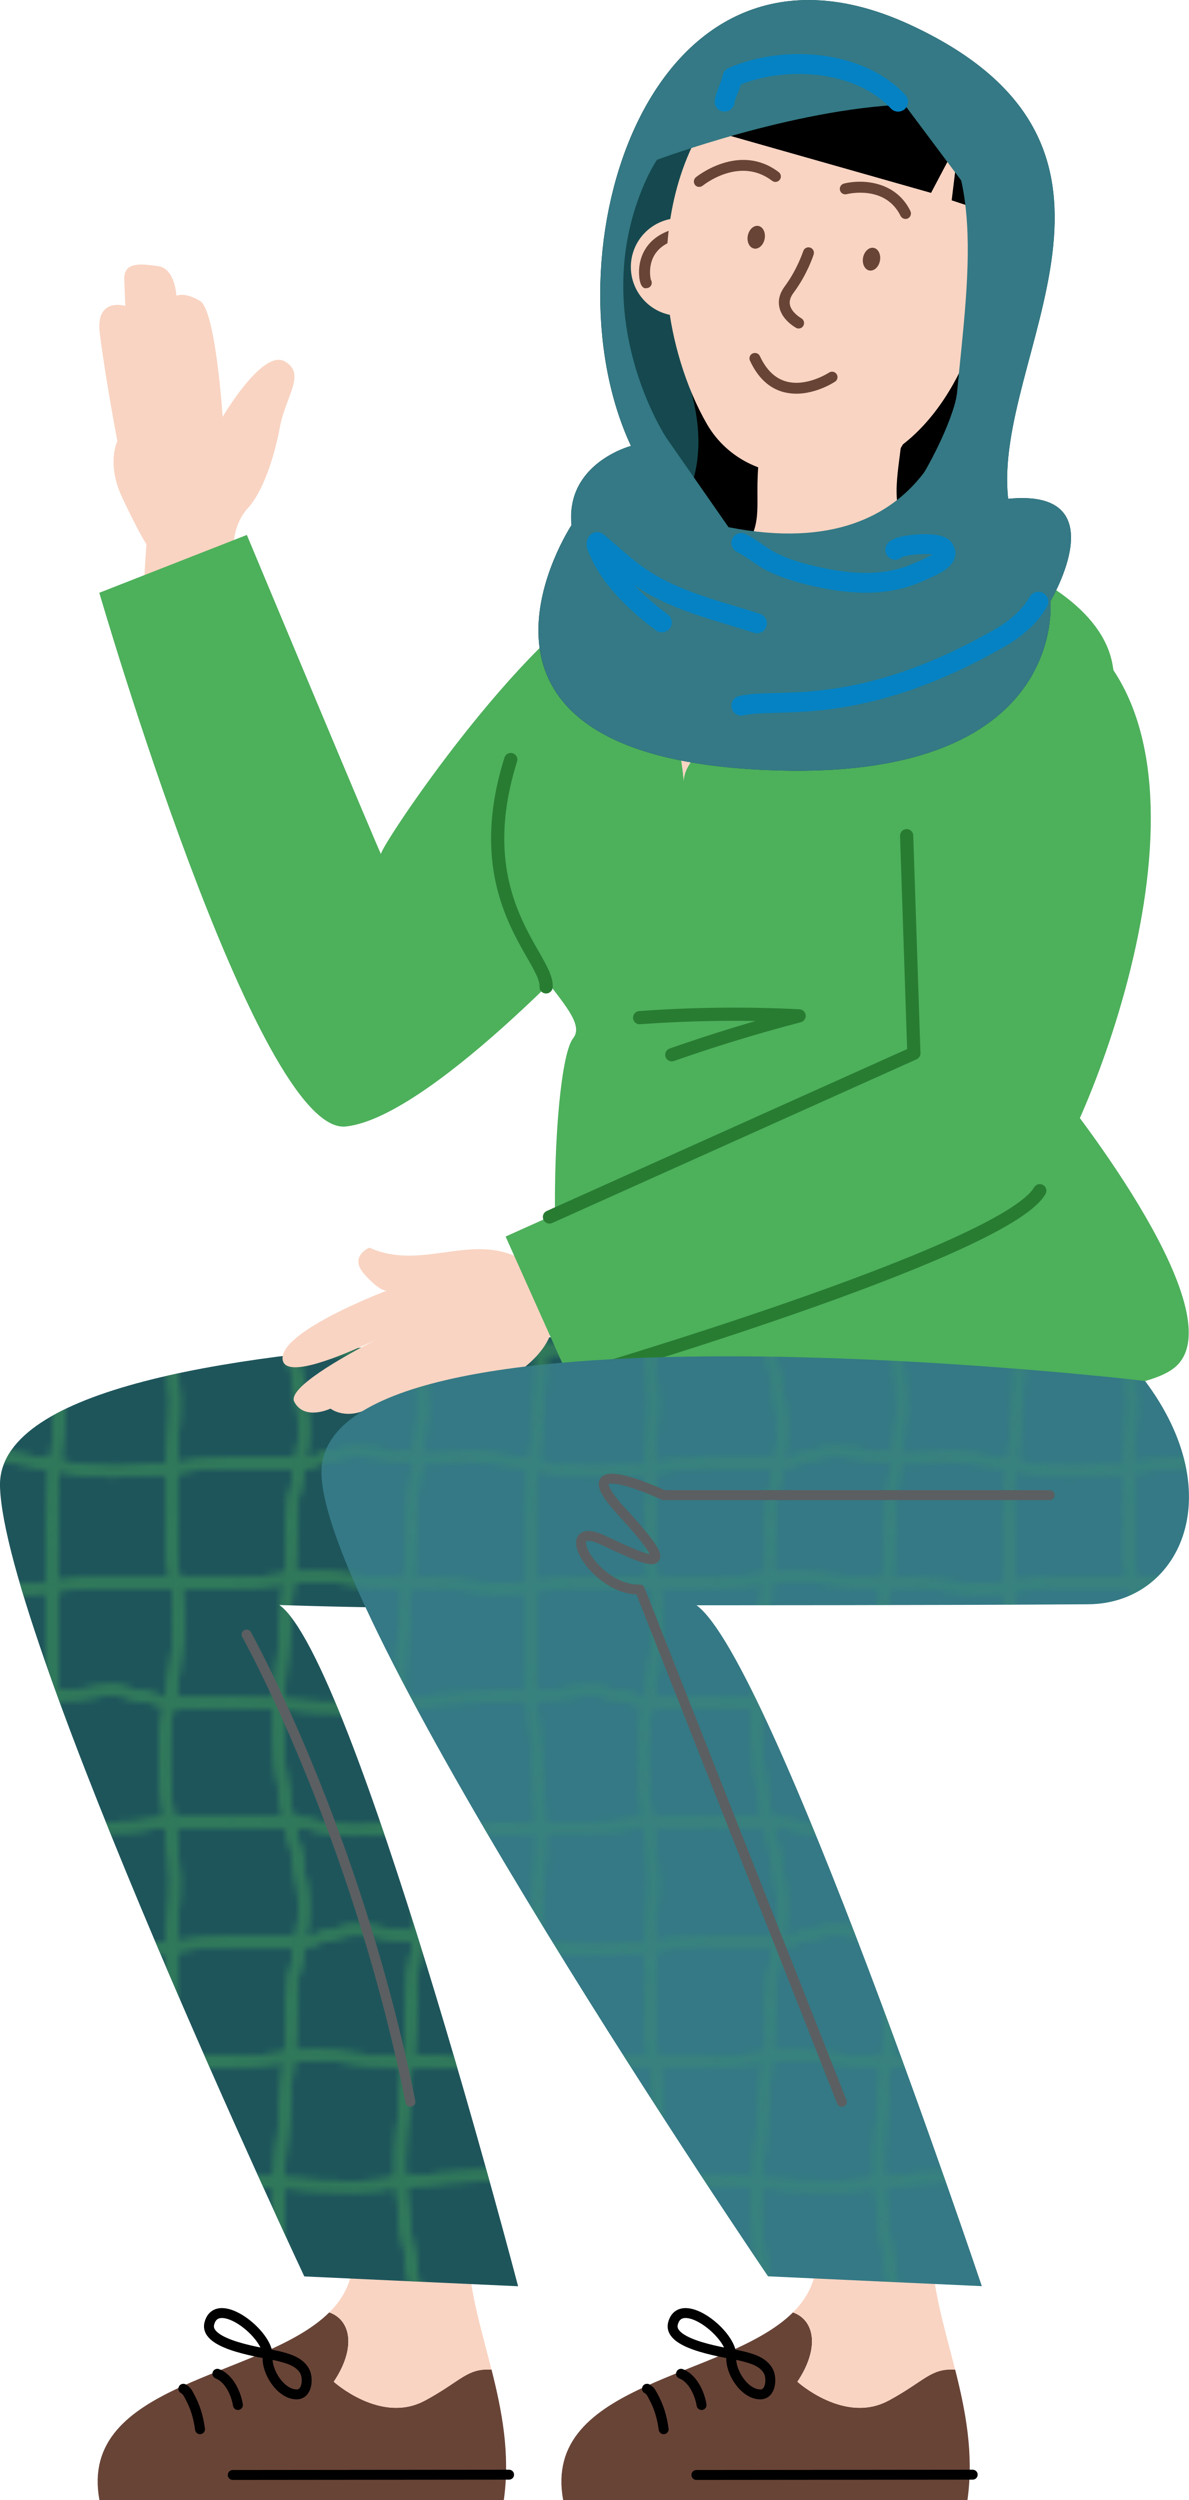
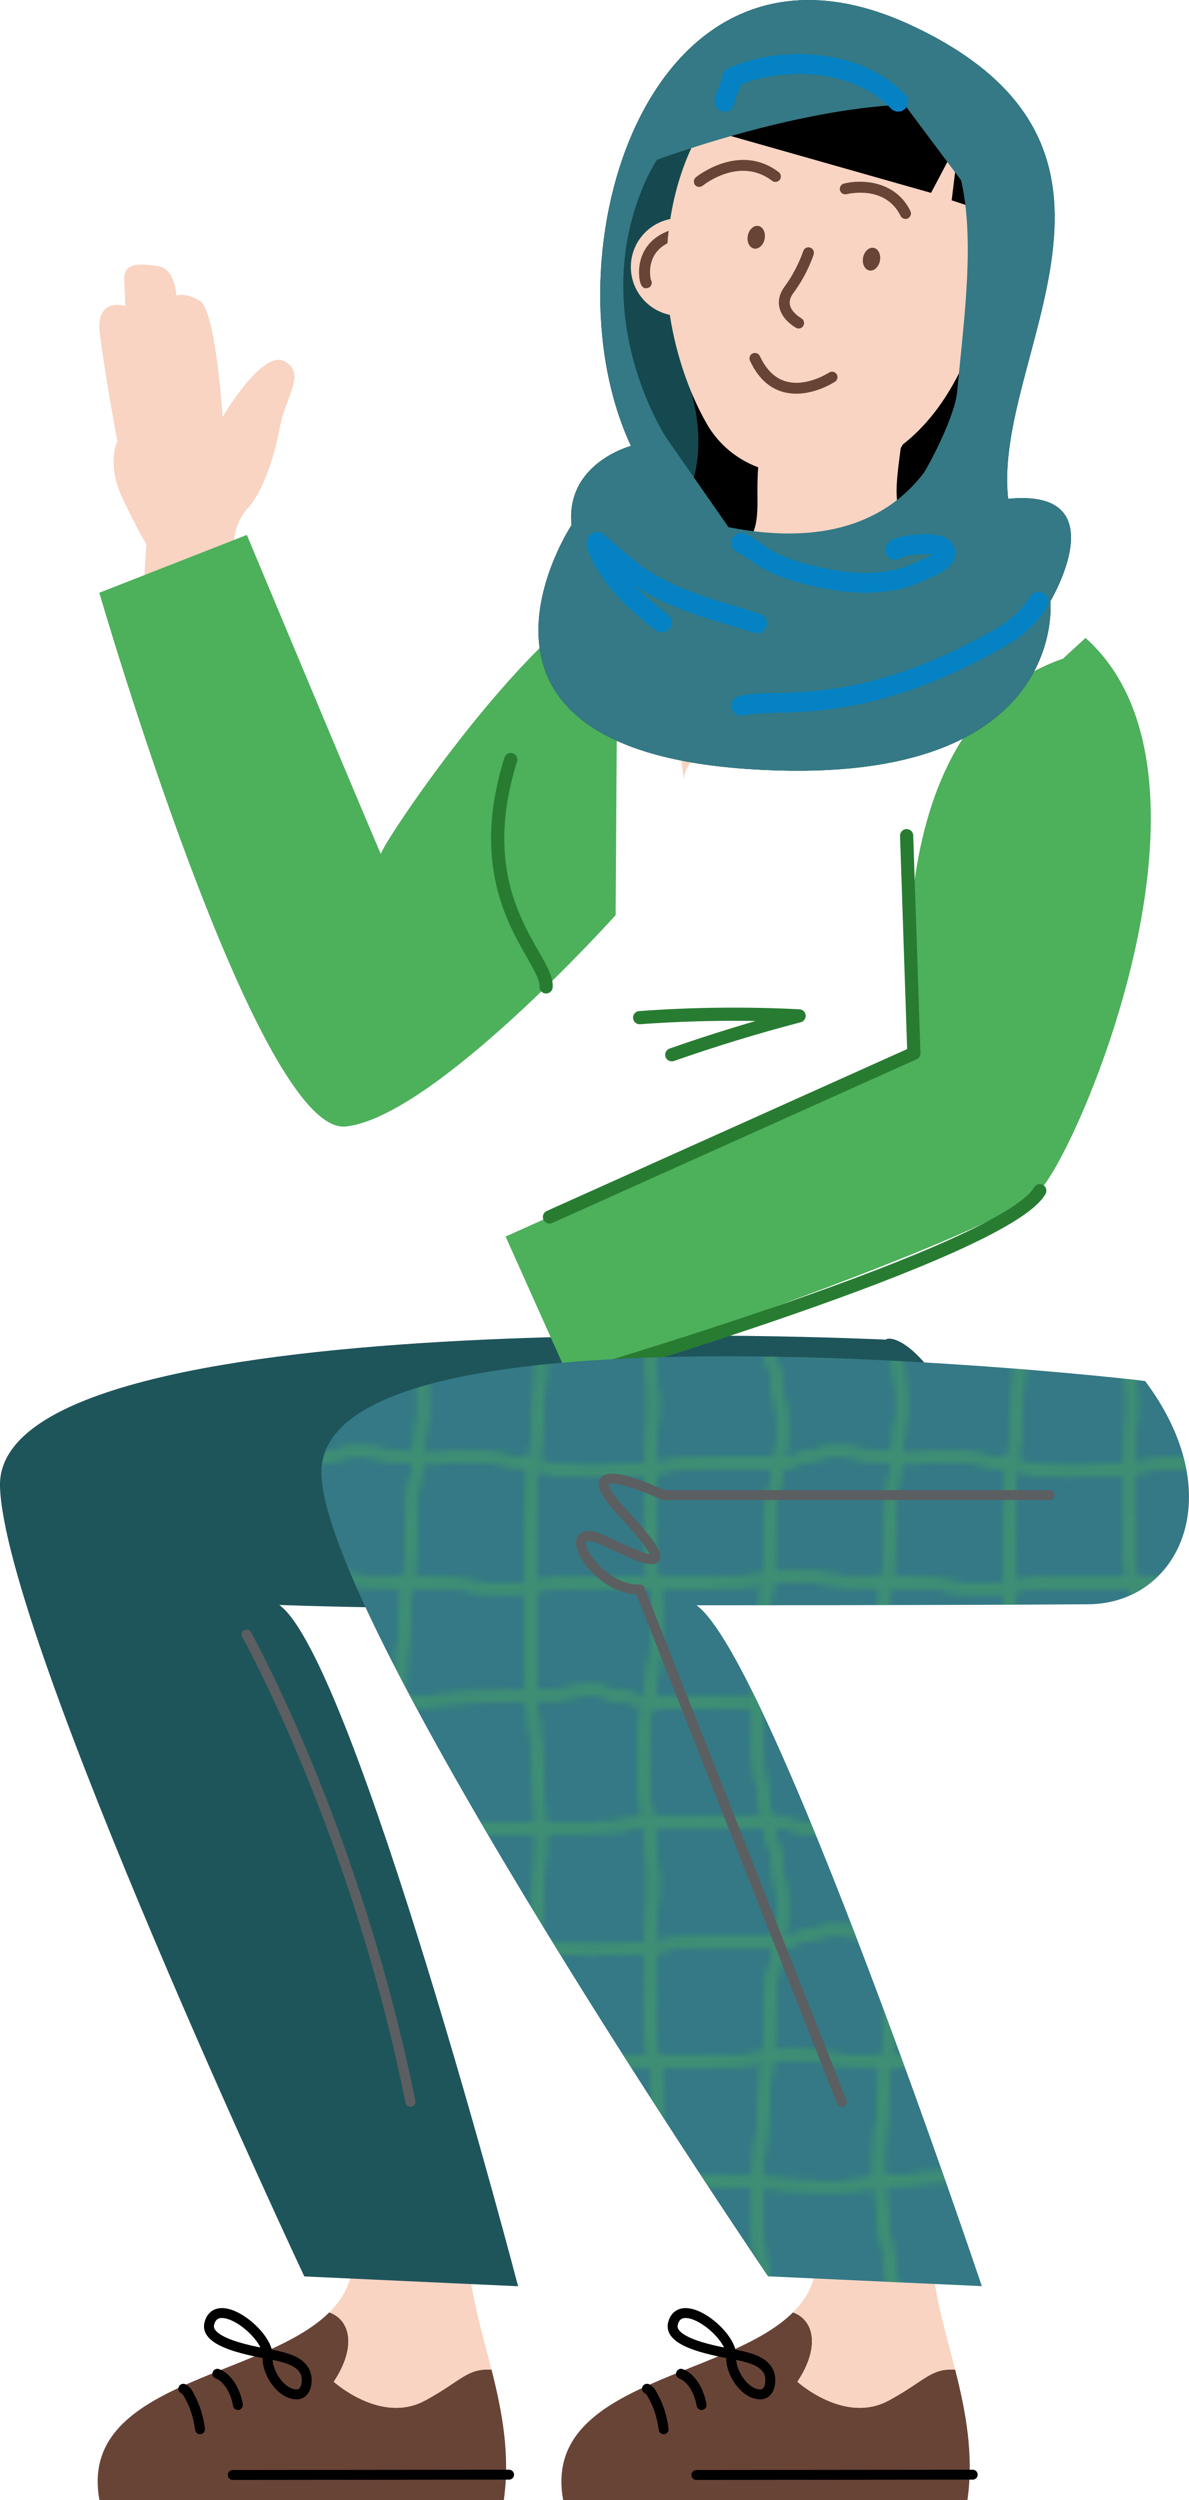
<svg xmlns="http://www.w3.org/2000/svg" viewBox="0 0 119.84 251.96">
  <defs>
    <style>
      .cls-1 {
        stroke: #000;
      }

      .cls-1, .cls-2, .cls-3, .cls-4, .cls-5, .cls-6 {
        fill: none;
      }

      .cls-1, .cls-3, .cls-4, .cls-6 {
        stroke-linecap: round;
        stroke-linejoin: round;
      }

      .cls-7 {
        fill: #15494f;
      }

      .cls-7, .cls-8, .cls-2, .cls-9, .cls-10, .cls-11, .cls-12, .cls-13, .cls-14, .cls-15, .cls-16, .cls-17 {
        stroke-width: 0px;
      }

      .cls-8, .cls-10, .cls-14 {
        fill: #f9d4c2;
      }

      .cls-8, .cls-3, .cls-4, .cls-14, .cls-17 {
        mix-blend-mode: multiply;
      }

      .cls-9 {
        fill: #1e555b;
      }

      .cls-3 {
        stroke: #0582c4;
        stroke-width: 2px;
      }

      .cls-11 {
        fill: #4db05b;
      }

      .cls-4 {
        stroke: #5b5f61;
      }

      .cls-12 {
        fill: #684437;
      }

      .cls-5 {
        stroke: #4db05b;
        stroke-width: 1.42px;
      }

      .cls-13 {
        fill: #347985;
      }

      .cls-14 {
        opacity: .5;
      }

      .cls-6 {
        stroke: #287c32;
        stroke-width: 1.33px;
      }

      .cls-15 {
        fill: #000;
      }

      .cls-16 {
        fill: #684437;
      }

      .cls-18 {
        isolation: isolate;
      }

      .cls-17 {
        fill: url(#New_Pattern_7);
        opacity: .4;
      }
    </style>
    <pattern id="New_Pattern_7" data-name="New Pattern 7" x="0" y="0" width="72" height="72" patternTransform="translate(-1279.12 201.73) scale(.67)" patternUnits="userSpaceOnUse" viewBox="0 0 72 72">
      <g>
        <rect class="cls-2" width="72" height="72" />
        <g>
          <path class="cls-5" d="M45,144.25v-1.39c0-8.1,1.72-16.8,1.53-25.16-.2-8.73-1.58-17.39-1.57-26.14,0-6.6.04-13.2.04-19.81" />
          <path class="cls-5" d="M9,144.25c0-5.01,1.9-9.81,1.76-14.83-.19-6.97-2.8-13.65-3.41-20.6-1.08-12.42,1.65-24.68,1.65-37.07" />
          <path class="cls-5" d="M63,144.25c0-2.99-.16-6.02,0-9.01.22-4.47.79-8.51.29-13.06-.74-6.71-2.24-14.76-.91-21.43,1.5-7.54,2.26-15.82.63-23.39v-5.61" />
          <path class="cls-5" d="M27,144.25c0-5.68,1.53-11.22,1.67-16.89.2-8.19-1.98-16.14-2.93-24.21-1.29-10.91,1.26-20.65,1.26-31.4" />
        </g>
        <g>
          <path class="cls-5" d="M45,72.25v-1.39c0-8.1,1.72-16.8,1.53-25.16-.2-8.73-1.58-17.39-1.57-26.14,0-6.6.04-13.2.04-19.81" />
          <path class="cls-5" d="M9,72.25c0-5.01,1.9-9.81,1.76-14.83-.19-6.97-2.8-13.65-3.41-20.6-1.08-12.42,1.65-24.68,1.65-37.07" />
          <path class="cls-5" d="M63,72.25c0-2.99-.16-6.02,0-9.01.22-4.47.79-8.51.29-13.06-.74-6.71-2.24-14.76-.91-21.43,1.5-7.54,2.26-15.82.63-23.39V-.25" />
          <path class="cls-5" d="M27,72.25c0-5.68,1.53-11.22,1.67-16.89.2-8.19-1.98-16.14-2.93-24.21-1.29-10.91,1.26-20.65,1.26-31.4" />
          <path class="cls-5" d="M45,144.25v-1.39c0-8.1,1.72-16.8,1.53-25.16-.2-8.73-1.58-17.39-1.57-26.14,0-6.6.04-13.2.04-19.81" />
          <path class="cls-5" d="M9,144.25c0-5.01,1.9-9.81,1.76-14.83-.19-6.97-2.8-13.65-3.41-20.6-1.08-12.42,1.65-24.68,1.65-37.07" />
          <path class="cls-5" d="M63,144.25c0-2.99-.16-6.02,0-9.01.22-4.47.79-8.51.29-13.06-.74-6.71-2.24-14.76-.91-21.43,1.5-7.54,2.26-15.82.63-23.39v-5.61" />
          <path class="cls-5" d="M27,144.25c0-5.68,1.53-11.22,1.67-16.89.2-8.19-1.98-16.13-2.93-24.21-1.29-10.91,1.26-20.65,1.26-31.4" />
        </g>
        <g>
-           <path class="cls-5" d="M71.75,63h10.37c2.63,0,4.92-1.49,7.49-1.66,5.22-.34,9.6,1.64,15.09.88,6.19-.85,12.1,1.28,18.18,1.94,7.17.78,14.21-1.15,21.36-1.15" />
          <path class="cls-5" d="M71.75,27c8.77,0,16.64,1.53,25.41.22,9.06-1.35,18.45-.66,27.58-1.93,3.41-.47,7.11,1.48,10.58,1.71,2.95.19,5.97,0,8.94,0" />
          <path class="cls-5" d="M71.75,45c5.02,0,10.08-.33,15,.88,4.6,1.13,9.09-.12,13.69-.41,4.78-.31,9.47.83,14.24.48,6.52-.48,13.13.28,19.59-.95h9.98" />
          <path class="cls-5" d="M71.75,9c4.3,0,8.48-.83,12.71-.89,1.93-.03,3.85.21,5.77.43,4.02.46,8.07.28,12.1.43,2.77.11,5.5.59,8.27.81,4.56.37,9.11-.74,13.67-.82,4.77-.08,9.53.04,14.3.04h5.69" />
        </g>
        <g>
          <path class="cls-5" d="M71.75,63h10.37c2.63,0,4.92-1.49,7.49-1.66,5.22-.34,9.6,1.64,15.09.88,6.19-.85,12.1,1.28,18.18,1.94,7.17.78,14.21-1.15,21.36-1.15" />
          <path class="cls-5" d="M71.75,27c8.77,0,16.64,1.53,25.41.22,9.06-1.35,18.45-.66,27.58-1.93,3.41-.47,7.11,1.48,10.58,1.71,2.95.19,5.97,0,8.94,0" />
          <path class="cls-5" d="M71.75,45c5.02,0,10.08-.33,15,.88,4.6,1.13,9.09-.12,13.69-.41,4.78-.31,9.47.83,14.24.48,6.52-.48,13.13.28,19.59-.95h9.98" />
          <path class="cls-5" d="M71.75,9c4.3,0,8.48-.83,12.71-.89,1.93-.03,3.85.21,5.77.43,4.02.46,8.07.28,12.1.43,2.77.11,5.5.59,8.27.81,4.56.37,9.11-.74,13.67-.82,4.77-.08,9.53.04,14.3.04h5.69" />
          <path class="cls-5" d="M-.25,63h10.37c2.63,0,4.92-1.49,7.49-1.66,5.22-.34,9.6,1.64,15.09.88,6.19-.85,12.1,1.28,18.18,1.94,7.17.78,14.21-1.15,21.36-1.15" />
          <path class="cls-5" d="M-.25,27c8.77,0,16.64,1.53,25.41.22,9.06-1.35,18.45-.66,27.58-1.93,3.41-.47,7.11,1.48,10.58,1.71,2.95.19,5.97,0,8.94,0" />
          <path class="cls-5" d="M-.25,45c5.02,0,10.08-.33,15,.88,4.6,1.13,9.09-.12,13.69-.41,4.78-.31,9.47.83,14.24.48,6.52-.48,13.13.28,19.59-.95h9.98" />
          <path class="cls-5" d="M-.25,9c4.3,0,8.48-.83,12.71-.89,1.93-.03,3.85.21,5.77.43,4.02.46,8.07.28,12.1.43,2.77.11,5.5.59,8.27.81,4.56.37,9.11-.74,13.67-.82,4.77-.08,9.53.04,14.3.04h5.69" />
        </g>
        <g>
          <path class="cls-5" d="M45,.25v-1.39c0-8.1,1.72-16.8,1.53-25.16-.2-8.73-1.58-17.39-1.57-26.14,0-6.6.04-13.2.04-19.81" />
          <path class="cls-5" d="M9,.25c0-5.01,1.9-9.81,1.76-14.83-.19-6.97-2.8-13.65-3.41-20.6-1.08-12.42,1.65-24.68,1.65-37.07" />
          <path class="cls-5" d="M63,.25c0-2.99-.16-6.02,0-9.01.22-4.47.79-8.51.29-13.06-.74-6.71-2.24-14.76-.91-21.43,1.5-7.54,2.26-15.82.63-23.39v-5.61" />
          <path class="cls-5" d="M27,.25c0-5.68,1.53-11.22,1.67-16.89.2-8.19-1.98-16.14-2.93-24.21-1.29-10.91,1.26-20.65,1.26-31.4" />
          <path class="cls-5" d="M71.75,63h10.37c2.63,0,4.92-1.49,7.49-1.66,5.22-.34,9.6,1.64,15.09.88,6.19-.85,12.1,1.28,18.18,1.94,7.17.78,14.21-1.15,21.36-1.15" />
          <path class="cls-5" d="M71.75,27c8.77,0,16.64,1.53,25.41.22,9.06-1.35,18.45-.66,27.58-1.93,3.41-.47,7.11,1.48,10.58,1.71,2.95.19,5.97,0,8.94,0" />
          <path class="cls-5" d="M71.75,45c5.02,0,10.08-.33,15,.88,4.6,1.13,9.09-.12,13.69-.41,4.78-.31,9.47.83,14.24.48,6.52-.48,13.13.28,19.59-.95h9.98" />
          <path class="cls-5" d="M71.75,9c4.3,0,8.48-.83,12.71-.89,1.93-.03,3.85.21,5.77.43,4.02.46,8.07.28,12.1.43,2.77.11,5.5.59,8.27.81,4.56.37,9.11-.74,13.67-.82,4.77-.08,9.53.04,14.3.04h5.69" />
          <path class="cls-5" d="M-.25,63h10.37c2.63,0,4.92-1.49,7.49-1.66,5.22-.34,9.6,1.64,15.09.88,6.19-.85,12.1,1.28,18.18,1.94,7.17.78,14.21-1.15,21.36-1.15" />
          <path class="cls-5" d="M-.25,27c8.77,0,16.64,1.53,25.41.22,9.06-1.35,18.45-.66,27.58-1.93,3.41-.47,7.11,1.48,10.58,1.71,2.95.19,5.97,0,8.94,0" />
          <path class="cls-5" d="M-.25,45c5.02,0,10.08-.33,15,.88,4.6,1.13,9.09-.12,13.69-.41,4.78-.31,9.47.83,14.24.48,6.52-.48,13.13.28,19.59-.95h9.98" />
          <path class="cls-5" d="M-.25,9c4.3,0,8.48-.83,12.71-.89,1.93-.03,3.85.21,5.77.43,4.02.46,8.07.28,12.1.43,2.77.11,5.5.59,8.27.81,4.56.37,9.11-.74,13.67-.82,4.77-.08,9.53.04,14.3.04h5.69" />
          <path class="cls-5" d="M45,72.25v-1.39c0-8.1,1.72-16.8,1.53-25.16-.2-8.73-1.58-17.39-1.57-26.14,0-6.6.04-13.2.04-19.81" />
          <path class="cls-5" d="M9,72.25c0-5.01,1.9-9.81,1.76-14.83-.19-6.97-2.8-13.65-3.41-20.6-1.08-12.42,1.65-24.68,1.65-37.07" />
          <path class="cls-5" d="M63,72.25c0-2.99-.16-6.02,0-9.01.22-4.47.79-8.51.29-13.06-.74-6.71-2.24-14.76-.91-21.43,1.5-7.54,2.26-15.82.63-23.39V-.25" />
          <path class="cls-5" d="M27,72.25c0-5.68,1.53-11.22,1.67-16.89.2-8.19-1.98-16.13-2.93-24.21-1.29-10.91,1.26-20.65,1.26-31.4" />
          <path class="cls-5" d="M-72.25,63h10.37c2.63,0,4.92-1.49,7.49-1.66,5.22-.34,9.6,1.64,15.09.88,6.19-.85,12.1,1.28,18.18,1.94,7.17.78,14.21-1.15,21.36-1.15" />
          <path class="cls-5" d="M-72.25,27c8.77,0,16.64,1.53,25.41.22,9.06-1.35,18.45-.66,27.58-1.93,3.41-.47,7.11,1.48,10.58,1.71,2.95.19,5.97,0,8.94,0" />
          <path class="cls-5" d="M-72.25,45c5.02,0,10.08-.33,15,.88,4.6,1.13,9.09-.12,13.69-.41,4.78-.31,9.47.83,14.24.48,6.52-.48,13.13.28,19.59-.95H.25" />
          <path class="cls-5" d="M-72.25,9c4.3,0,8.48-.83,12.71-.89,1.93-.03,3.85.21,5.77.43,4.02.46,8.07.28,12.1.43,2.77.11,5.5.59,8.27.81,4.56.37,9.11-.74,13.67-.82,4.77-.08,9.53.04,14.3.04H.25" />
          <path class="cls-5" d="M45,144.25v-1.39c0-8.1,1.72-16.8,1.53-25.16-.2-8.73-1.58-17.39-1.57-26.14,0-6.6.04-13.2.04-19.81" />
          <path class="cls-5" d="M9,144.25c0-5.01,1.9-9.81,1.76-14.83-.19-6.97-2.8-13.65-3.41-20.6-1.08-12.42,1.65-24.68,1.65-37.07" />
          <path class="cls-5" d="M63,144.25c0-2.99-.16-6.02,0-9.01.22-4.47.79-8.51.29-13.06-.74-6.71-2.24-14.76-.91-21.43,1.5-7.54,2.26-15.82.63-23.39v-5.61" />
          <path class="cls-5" d="M27,144.25c0-5.68,1.53-11.22,1.67-16.89.2-8.19-1.98-16.13-2.93-24.21-1.29-10.91,1.26-20.65,1.26-31.4" />
        </g>
        <g>
          <path class="cls-5" d="M-.25,63h10.37c2.63,0,4.92-1.49,7.49-1.66,5.22-.34,9.6,1.64,15.09.88,6.19-.85,12.1,1.28,18.18,1.94,7.17.78,14.21-1.15,21.36-1.15" />
          <path class="cls-5" d="M-.25,27c8.77,0,16.64,1.53,25.41.22,9.06-1.35,18.45-.66,27.58-1.93,3.41-.47,7.11,1.48,10.58,1.71,2.95.19,5.97,0,8.94,0" />
          <path class="cls-5" d="M-.25,45c5.02,0,10.08-.33,15,.88,4.6,1.13,9.09-.12,13.69-.41,4.78-.31,9.47.83,14.24.48,6.52-.48,13.13.28,19.59-.95h9.98" />
          <path class="cls-5" d="M-.25,9c4.3,0,8.48-.83,12.71-.89,1.93-.03,3.85.21,5.77.43,4.02.46,8.07.28,12.1.43,2.77.11,5.5.59,8.27.81,4.56.37,9.11-.74,13.67-.82,4.77-.08,9.53.04,14.3.04h5.69" />
          <path class="cls-5" d="M-72.25,63h10.37c2.63,0,4.92-1.49,7.49-1.66,5.22-.34,9.6,1.64,15.09.88,6.19-.85,12.1,1.28,18.18,1.94,7.17.78,14.21-1.15,21.36-1.15" />
          <path class="cls-5" d="M-72.25,27c8.77,0,16.64,1.53,25.41.22,9.06-1.35,18.45-.66,27.58-1.93,3.41-.47,7.11,1.48,10.58,1.71,2.95.19,5.97,0,8.94,0" />
          <path class="cls-5" d="M-72.25,45c5.02,0,10.08-.33,15,.88,4.6,1.13,9.09-.12,13.69-.41,4.78-.31,9.47.83,14.24.48,6.52-.48,13.13.28,19.59-.95H.25" />
          <path class="cls-5" d="M-72.25,9c4.3,0,8.48-.83,12.71-.89,1.93-.03,3.85.21,5.77.43,4.02.46,8.07.28,12.1.43,2.77.11,5.5.59,8.27.81,4.56.37,9.11-.74,13.67-.82,4.77-.08,9.53.04,14.3.04H.25" />
        </g>
        <g>
          <path class="cls-5" d="M-72.25,63h10.37c2.63,0,4.92-1.49,7.49-1.66,5.22-.34,9.6,1.64,15.09.88,6.19-.85,12.1,1.28,18.18,1.94,7.17.78,14.21-1.15,21.36-1.15" />
          <path class="cls-5" d="M-72.25,27c8.77,0,16.64,1.53,25.41.22,9.06-1.35,18.45-.66,27.58-1.93,3.41-.47,7.11,1.48,10.58,1.71,2.95.19,5.97,0,8.94,0" />
          <path class="cls-5" d="M-72.25,45c5.02,0,10.08-.33,15,.88,4.6,1.13,9.09-.12,13.69-.41,4.78-.31,9.47.83,14.24.48,6.52-.48,13.13.28,19.59-.95H.25" />
          <path class="cls-5" d="M-72.25,9c4.3,0,8.48-.83,12.71-.89,1.93-.03,3.85.21,5.77.43,4.02.46,8.07.28,12.1.43,2.77.11,5.5.59,8.27.81,4.56.37,9.11-.74,13.67-.82,4.77-.08,9.53.04,14.3.04H.25" />
        </g>
        <g>
          <path class="cls-5" d="M45,.25v-1.39c0-8.1,1.72-16.8,1.53-25.16-.2-8.73-1.58-17.39-1.57-26.14,0-6.6.04-13.2.04-19.81" />
          <path class="cls-5" d="M9,.25c0-5.01,1.9-9.81,1.76-14.83-.19-6.97-2.8-13.65-3.41-20.6-1.08-12.42,1.65-24.68,1.65-37.07" />
-           <path class="cls-5" d="M63,.25c0-2.99-.16-6.02,0-9.01.22-4.47.79-8.51.29-13.06-.74-6.71-2.24-14.76-.91-21.43,1.5-7.54,2.26-15.82.63-23.39v-5.61" />
          <path class="cls-5" d="M27,.25c0-5.68,1.53-11.22,1.67-16.89.2-8.19-1.98-16.13-2.93-24.21-1.29-10.91,1.26-20.65,1.26-31.4" />
          <path class="cls-5" d="M45,72.25v-1.39c0-8.1,1.72-16.8,1.53-25.16-.2-8.73-1.58-17.39-1.57-26.14,0-6.6.04-13.2.04-19.81" />
          <path class="cls-5" d="M9,72.25c0-5.01,1.9-9.81,1.76-14.83-.19-6.97-2.8-13.65-3.41-20.6-1.08-12.42,1.65-24.68,1.65-37.07" />
          <path class="cls-5" d="M63,72.25c0-2.99-.16-6.02,0-9.01.22-4.47.79-8.51.29-13.06-.74-6.71-2.24-14.76-.91-21.43,1.5-7.54,2.26-15.82.63-23.39V-.25" />
          <path class="cls-5" d="M27,72.25c0-5.68,1.53-11.22,1.67-16.89.2-8.19-1.98-16.13-2.93-24.21-1.29-10.91,1.26-20.65,1.26-31.4" />
        </g>
        <g>
          <path class="cls-5" d="M45,.25v-1.39c0-8.1,1.72-16.8,1.53-25.16-.2-8.73-1.58-17.39-1.57-26.14,0-6.6.04-13.2.04-19.81" />
          <path class="cls-5" d="M9,.25c0-5.01,1.9-9.81,1.76-14.83-.19-6.97-2.8-13.65-3.41-20.6-1.08-12.42,1.65-24.68,1.65-37.07" />
          <path class="cls-5" d="M63,.25c0-2.99-.16-6.02,0-9.01.22-4.47.79-8.51.29-13.06-.74-6.71-2.24-14.76-.91-21.43,1.5-7.54,2.26-15.82.63-23.39v-5.61" />
          <path class="cls-5" d="M27,.25c0-5.68,1.53-11.22,1.67-16.89.2-8.19-1.98-16.13-2.93-24.21-1.29-10.91,1.26-20.65,1.26-31.4" />
        </g>
      </g>
    </pattern>
  </defs>
  <g class="cls-18">
    <g id="Layer_2" data-name="Layer 2">
      <g id="illustraties">
        <g>
          <g>
            <path class="cls-10" d="M23.56,54.85s-.02-2.07,1.44-3.66,2.63-5,3.21-8.14c.58-3.14,2.7-5.4.47-6.64-2.23-1.24-6.24,5.6-6.24,5.6,0,0-.69-10.73-2.28-11.68s-2.38-.52-2.38-.52c0,0-.11-2.75-1.85-2.99-1.74-.24-3.49-.47-3.41,1.39.08,1.86.11,2.62.11,2.62,0,0-3.05-.93-2.57,2.8.63,4.92,1.77,10.83,1.77,10.83,0,0-1.13,2.23.48,5.67,1.61,3.44,2.45,4.73,2.45,4.73,0,0-.5,6.59-.2,6.86s8.25-.35,8.25-.35l.75-6.52Z" />
            <path class="cls-11" d="M24.88,53.91s13.68,32.75,13.52,32.16c-.16-.59,14.08-22.1,23.86-26.91l-.21,33.07s-18.24,20.32-27.19,21.3c-8.96.98-24.85-53.79-24.85-53.79l14.87-5.83Z" />
          </g>
          <g>
            <g>
              <path class="cls-12" d="M33.19,233.04c2.16.76,2.75,3.55.45,6.99,0,0,4.75,4.3,9.18,1.9,3.73-2.02,4.23-3.28,6.72-3.13,1.04,4.12,1.9,8.47,1.24,13.16H10.02c-2.19-11.95,16.42-12.2,23.17-18.92Z" />
              <path class="cls-10" d="M42.82,241.94c-4.43,2.4-9.18-1.9-9.18-1.9,2.3-3.44,1.72-6.23-.45-6.99,1.58-1.57,2.51-3.49,2.37-6l11.66-1.01c-.16,4.07,1.19,8.29,2.32,12.78-2.49-.15-3,1.11-6.72,3.13Z" />
              <path class="cls-1" d="M26.98,237.53c.19-2.24-5.1-6.36-5.88-3.37-.58,2.21,5.61,2.96,6.88,3.27.97.24,2.16.54,2.71,1.5.41.71.31,2.39-.8,2.38-1.62-.02-3.04-2.32-2.91-3.77Z" />
              <path class="cls-1" d="M21.91,239.23c1.19.45,1.89,2.01,2.07,3.15" />
              <path class="cls-1" d="M18.48,240.74c.33.17.46.45.63.77.58,1.05.89,2.12,1.05,3.31" />
              <line class="cls-1" x1="51.31" y1="249.4" x2="23.46" y2="249.43" />
            </g>
            <path class="cls-9" d="M89.3,135.01S-.58,130.67,0,149.83c.47,15.31,30.67,79.59,30.67,79.59l21.55.99s-16.54-63.27-24.07-68.66c0,0,77.34,2.98,72.94-9.02-6.73-18.36-11.65-18.12-11.8-17.71Z" />
-             <path class="cls-17" d="M89.3,135.01S-.58,130.67,0,149.83c.47,15.31,30.67,79.59,30.67,79.59l21.55.99s-16.54-63.27-24.07-68.66c0,0,77.34,2.98,72.94-9.02-6.73-18.36-11.65-18.12-11.8-17.71Z" />
          </g>
          <path class="cls-10" d="M68.6,57.76c.89-1.78,2.58-3.12,3.22-5.01.43-1.26.33-2.63.31-3.96-.07-4.62.82-9.19,1.7-13.73l13.54,1.75c-.34,2.89-.67,5.77-1.01,8.66-.19,1.65-.38,3.34-.04,4.97.59,2.8,2.73,5.23,2.68,8.09-.04,2.39-1.68,4.52-3.7,5.79-2.02,1.27-4.4,1.82-6.74,2.31-1.93.41-3.95.78-5.86.27-1.84-.5-3.44-1.86-4.22-3.6-.78-1.74-.74-3.83.12-5.54Z" />
          <ellipse class="cls-14" cx="79.65" cy="43.39" rx="8.43" ry="5.94" transform="translate(7.06 97.77) rotate(-65.42)" />
          <g>
-             <path class="cls-11" d="M49.88,85.92c.55-12.32,3.77-21.39,9.43-25.01,1.54-.98,3.18-1.89,4.82-2.73-5.67,5.33,3.39,5.74,4.79,20.51.17-7.27,33.65-17,29.17-23.12,6.06,1.9,13.11,5.78,14.06,11.5,1.98,11.91.3,19.54-5.76,42.43,0,0,18.13,22.27,12.25,28.1-5.87,5.83-49.56,1.69-59.17,1.62-4.72-.03-4.11-31.56-1.7-34.59,2.17-2.73-8.33-8.63-7.88-18.71Z" />
            <g>
              <path class="cls-10" d="M68.92,78.69c-1.4-14.77-10.46-15.18-4.79-20.51,6.4-3.26,12.76-5.28,12.76-5.28,6.61.17,14.68.62,21.19,2.67,4.48,6.12-29,15.86-29.17,23.12Z" />
              <path class="cls-6" d="M64.47,102.56c5.35-.39,10.72-.45,16.07-.18-4.33,1.13-8.61,2.44-12.83,3.92" />
            </g>
          </g>
          <path class="cls-6" d="M55.04,99.46c.21-2.95-8-8.8-3.56-22.91" />
          <g>
-             <path class="cls-10" d="M44.08,142.23c-3.67,1.33-7.07-.2-7.07-.2-2.27,1.07-3.7-.07-3.7-.07,0,0-2.63,1.26-3.65-.69-.71-1.36,4.78-4.47,8.17-6.22-3.4,1.61-9.03,3.97-9.34,1.99-.44-2.84,10.52-6.98,10.52-6.98,0,0-.58.25-2.25-1.6-1.67-1.84.47-2.72.47-2.72,5.71,2.57,11.01-2.21,16.47,1.9l1.41,2.69c3.44,6.59-7.35,10.57-11.02,11.91Z" />
            <path class="cls-11" d="M92.11,106.15s-4.86-32.93,15.03-39.77l2.27-2.09c15.38,13.71-.46,51.2-4.62,55.7-4.16,4.5-47.4,18.99-47.4,18.99l-6.43-14.36,41.14-18.48Z" />
            <polyline class="cls-6" points="91.38 84.22 92.11 106.15 55.38 122.65" />
            <path class="cls-6" d="M57.4,138.99s43.84-12.78,47.4-18.99" />
          </g>
          <g>
            <g>
              <path class="cls-12" d="M79.92,233.04c2.16.76,2.75,3.55.45,6.99,0,0,4.75,4.3,9.18,1.9,3.73-2.02,4.23-3.28,6.72-3.13,1.04,4.12,1.9,8.47,1.24,13.16h-40.75c-2.19-11.95,16.42-12.2,23.17-18.92Z" />
              <path class="cls-10" d="M89.55,241.94c-4.43,2.4-9.18-1.9-9.18-1.9,2.3-3.44,1.72-6.23-.45-6.99,1.58-1.57,2.51-3.49,2.37-6l11.66-1.01c-.16,4.07,1.19,8.29,2.32,12.78-2.49-.15-3,1.11-6.72,3.13Z" />
              <path class="cls-1" d="M73.71,237.53c.19-2.24-5.1-6.36-5.88-3.37-.58,2.21,5.61,2.96,6.88,3.27.97.24,2.16.54,2.71,1.5.41.71.31,2.39-.8,2.38-1.62-.02-3.04-2.32-2.91-3.77Z" />
              <path class="cls-1" d="M68.64,239.23c1.19.45,1.89,2.01,2.07,3.15" />
              <path class="cls-1" d="M65.21,240.74c.33.17.46.45.63.77.58,1.05.89,2.12,1.05,3.31" />
              <line class="cls-1" x1="98.04" y1="249.4" x2="70.19" y2="249.43" />
            </g>
            <path class="cls-13" d="M115.41,139.18c-1.61-.24-83.59-9.54-83.01,9.42.47,15.31,45.01,80.81,45.01,80.81l21.55.99s-21.23-63.23-28.76-68.62c0,0,24.22.01,39.48-.1,9.13-.06,14.43-10.89,5.73-22.51Z" />
            <path class="cls-17" d="M115.41,139.18c-1.61-.24-83.59-9.54-83.01,9.42.47,15.31,45.01,80.81,45.01,80.81l21.55.99s-21.23-63.23-28.76-68.62c0,0,24.22.01,39.48-.1,9.13-.06,14.43-10.89,5.73-22.51Z" />
          </g>
          <path class="cls-4" d="M105.8,150.68h-38.91s-10.12-4.71-4.17,1.73,3.07,5.17-1.87,2.84c-4.95-2.34-1,5.09,3.64,4.94l20.36,51.64" />
          <path class="cls-4" d="M24.85,164.73s10.95,19.53,16.52,47.09" />
          <g>
            <path class="cls-7" d="M101.61,50.27c-1.64-14.36,16.74-35.36-9.77-47.72-26.51-12.36-37.18,23.29-28.25,42.39,0,0-6.61,1.73-5.99,7.98,0,0-14.74,22.37,17.74,24.58,32.48,2.22,30.53-16.91,30.53-16.91,0,0,6.82-11.41-4.25-10.32Z" />
            <path class="cls-15" d="M77.1,6.65c-9.3,4.09-10.17,22.84-7.43,32.84,2.74,10-3.19,14.23-3.19,14.23l30.59,2.82s10.7-29.73,4.05-39.07c-6.64-9.34-24.02-10.83-24.02-10.83Z" />
            <path class="cls-10" d="M72.7,58.48c.91-1.78,2.62-3.1,3.28-4.98.44-1.26.36-2.63.36-3.96-.02-4.63.92-9.2,1.85-13.73l13.54,1.9c-.37,2.89-.74,5.77-1.1,8.66-.21,1.65-.42,3.34-.09,4.97.56,2.81,2.67,5.27,2.59,8.13-.07,2.39-1.73,4.51-3.77,5.76-2.04,1.25-4.43,1.77-6.78,2.24-1.94.39-3.97.74-5.87.2-1.84-.52-3.42-1.9-4.18-3.65-.76-1.75-.7-3.85.18-5.55Z" />
            <ellipse class="cls-8" cx="84.5" cy="43.43" rx="8.45" ry="5.94" transform="translate(-8.41 63.3) rotate(-39.27)" />
            <g>
              <path class="cls-10" d="M73.4,27.59c-.38,2.7-2.87,4.58-5.56,4.2s-4.58-2.86-4.21-5.56c.38-2.7,2.87-4.58,5.57-4.2s4.58,2.86,4.2,5.56" />
              <path class="cls-16" d="M65.05,29.06c-.05,0-.11-.02-.15-.05-.59-.28-.49-1.88-.48-1.94.08-1.12.64-3.12,3.42-3.96.29-.09.6.08.69.37.09.29-.08.6-.37.68-1.13.34-1.91.93-2.32,1.77-.47.98-.31,2-.24,2.26.14.22.12.51-.07.7-.13.12-.3.17-.47.15" />
              <path class="cls-10" d="M71.54,11.67c3.61-5.22,9.66-7.64,15.38-6.85,2.69.37,5.31,1.47,7.56,3.32,3.81,3.15,5.75,7.65,5.87,12.73.02.92,0,1.87-.06,2.85-.54,8.81-4.45,19.55-12.51,22.97l-6.23.94c-4.09.62-8.2-1.28-10.28-4.86-2.22-3.83-3.55-8.62-3.93-12.4-.64-6.35.53-13.42,4.2-18.71Z" />
              <path class="cls-10" d="M103.65,31.81c-.38,2.7-2.87,4.58-5.56,4.2s-4.58-2.86-4.2-5.56c.38-2.7,2.87-4.58,5.56-4.2,2.69.38,4.58,2.86,4.2,5.56" />
              <path class="cls-16" d="M80.42,33.1c-.07,0-.14-.03-.2-.07-.33-.19-1.43-.9-1.67-2.08-.15-.7.04-1.41.55-2.1,1.27-1.71,1.85-3.53,1.86-3.54.09-.29.4-.45.69-.36.29.09.45.4.36.69-.02.08-.64,2.01-2.03,3.87-.32.43-.44.83-.36,1.22.16.76,1.05,1.29,1.15,1.35.26.15.35.49.2.75-.11.21-.34.3-.55.27" />
              <g>
                <path class="cls-16" d="M77.07,24.07c-.12.63-.6,1.07-1.07.98s-.75-.68-.63-1.3.6-1.07,1.07-.98.75.68.63,1.3" />
                <path class="cls-16" d="M88.69,26.28c-.12.63-.6,1.07-1.07.98s-.75-.68-.63-1.3c.12-.63.6-1.07,1.07-.98s.75.68.63,1.3" />
              </g>
              <path class="cls-16" d="M79.09,39.54c2.51.61,4.98-1.01,5.08-1.08.25-.16.32-.51.15-.76-.17-.25-.51-.32-.76-.15-.02.01-2.26,1.48-4.34.89-1.11-.32-1.99-1.17-2.63-2.55-.13-.28-.45-.39-.73-.27s-.4.46-.27.73c.78,1.69,1.9,2.75,3.33,3.15.05.02.11.03.16.04" />
              <path class="cls-16" d="M91.19,22.06c-.17-.02-.34-.14-.42-.3-1.54-3.13-5.28-2.23-5.44-2.19-.3.07-.59-.1-.67-.4-.07-.29.1-.59.4-.67,1.64-.42,5.16-.38,6.7,2.77.13.28.02.6-.25.74-.1.05-.21.07-.32.05" />
              <path class="cls-16" d="M100.91,34.25c-.12-.02-.24-.07-.33-.18-.2-.22-.19-.57.03-.77,2.31-2.12.15-4.78.06-4.89-.2-.23-.16-.58.07-.78.23-.19.58-.16.77.07,1.03,1.22,2.32,4.13-.15,6.41-.12.12-.29.16-.45.14" />
              <path class="cls-16" d="M70.41,18.84c-.13-.02-.26-.08-.35-.19-.19-.23-.16-.58.07-.78.04-.03,4.37-3.56,8.36-.52.24.18.29.53.1.77-.19.24-.53.29-.77.1-3.3-2.51-6.95.46-6.99.49-.13.1-.28.14-.43.12" />
            </g>
            <path class="cls-15" d="M101.61,22.07l-5.69-1.88.74-6.09-2.82,5.34-24.68-7.01,2.1-4.31-1.32,4.38,3.52-7.83s27.77-5.91,28.16,17.4Z" />
            <path class="cls-13" d="M91.17,10.54c-11.27.44-24.96,5.57-24.96,5.57,0,0,.9-21.42,25.6-11.34,14.48,6.37,10.97,21.31,10.97,21.31l-11.61-15.53Z" />
            <path class="cls-13" d="M96.45,39.68s-1.89,17.62-23.02,13.45l-6.26-8.99s-8.1,3.61-8.95,12.94c-.85,9.34,15.05,17.94,28.74,12.67,13.69-5.26,9.49-30.08,9.49-30.08Z" />
            <path class="cls-13" d="M75.34,77.5c32.48,2.22,30.53-16.91,30.53-16.91,0,0,6.82-11.41-4.25-10.32-1.64-14.36,16.74-35.36-9.77-47.72-26.51-12.36-37.18,23.29-28.25,42.39,0,0-6.61,1.73-5.99,7.98,0,0-14.74,22.37,17.74,24.58ZM67.17,44.14s-8.15-12.24-2.14-25.82c6.01-13.58,24.8-9.96,24.8-9.96,10.13,5.48,7.79,18.84,6.62,31.32-.31,3.29-8.61,22.2-21.54,19.88-10.4-2.47-7.74-15.42-7.74-15.42Z" />
            <path class="cls-3" d="M90.23,55.41c.45-.54,4.23-.89,4.85-.17.95,1.1-1.5,1.95-2.28,2.32-3.2,1.52-6.65,1.37-10.05.66-1.61-.34-3.25-.78-4.74-1.48-1.2-.56-2.14-1.45-3.3-2.02" />
            <path class="cls-3" d="M76.3,62.82c-4-1.3-8.11-2.2-11.66-4.57-1.62-1.08-2.98-2.42-4.45-3.63-.19.25.08.71.29,1.19,1.29,2.78,3.81,5.1,6.23,6.92" />
            <path class="cls-3" d="M104.66,60.64c-.85,1.52-2.36,2.77-3.84,3.62-14.34,8.23-22.43,5.99-26.1,6.86" />
            <path class="cls-3" d="M90.52,10.25c-3.97-4.27-11.61-4.71-16.7-2.47-.1.72-.69,1.75-.79,2.47" />
          </g>
        </g>
      </g>
    </g>
  </g>
</svg>